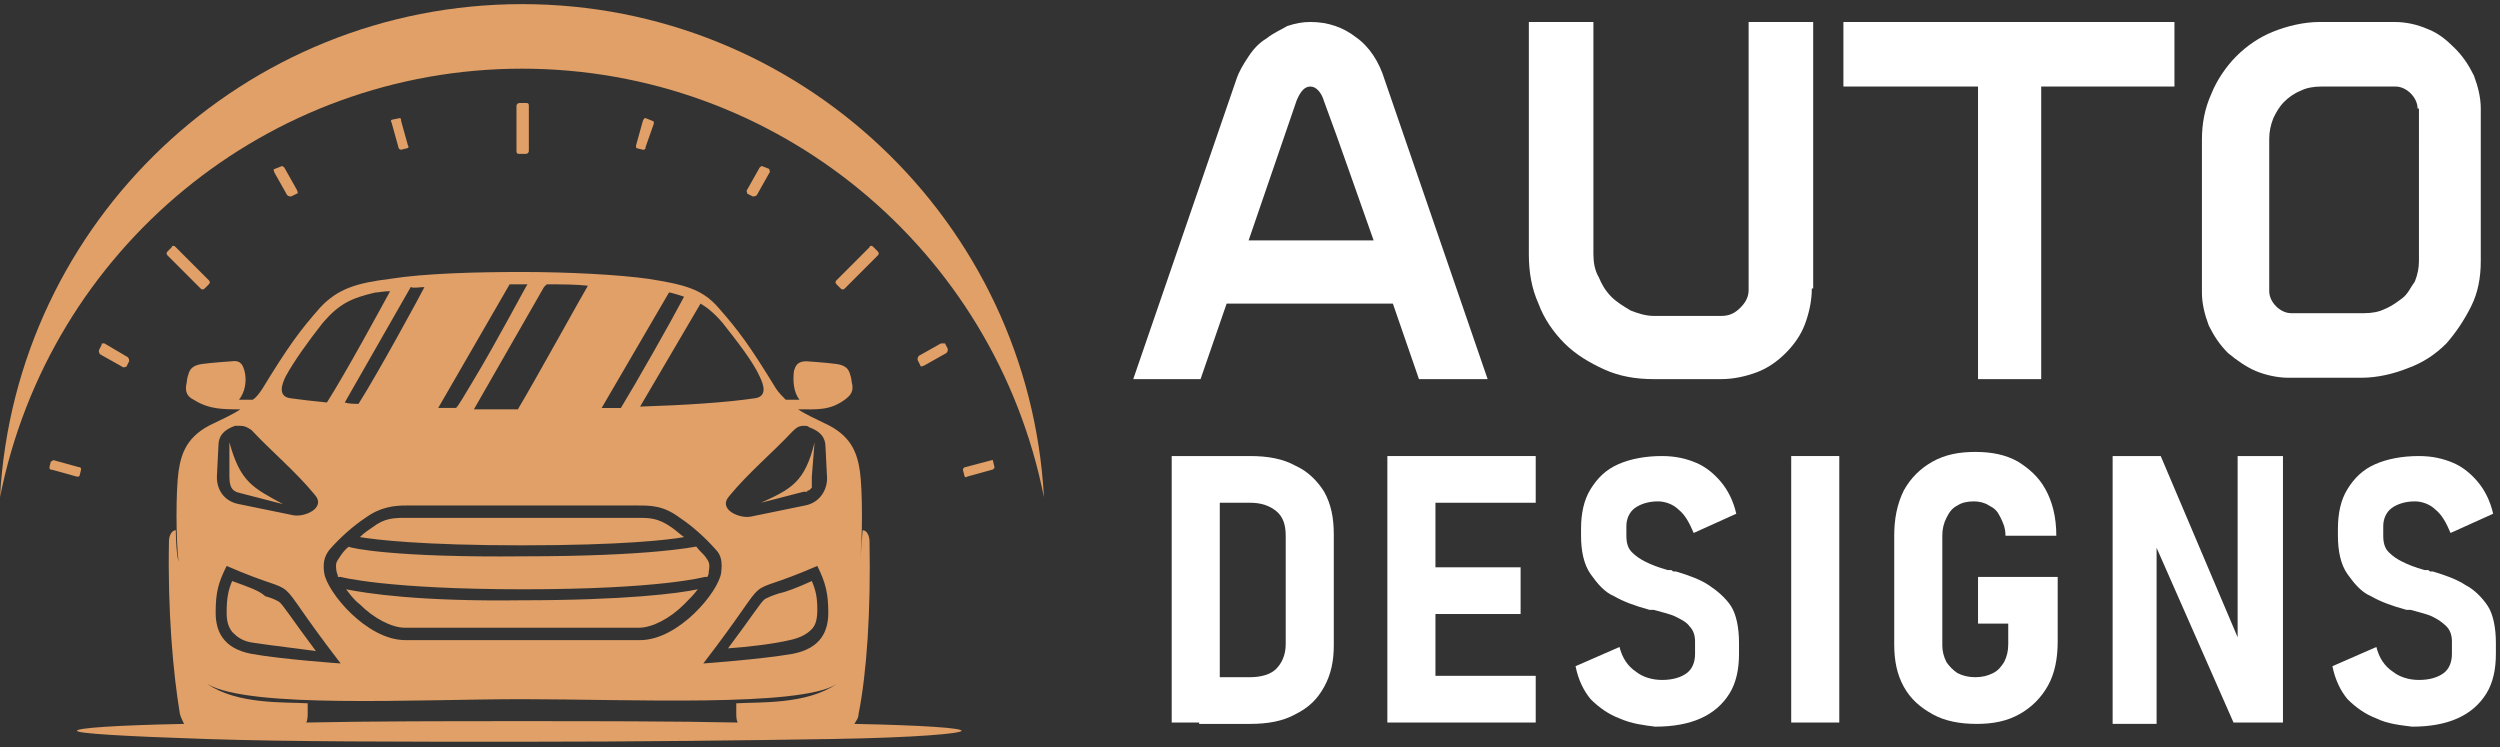
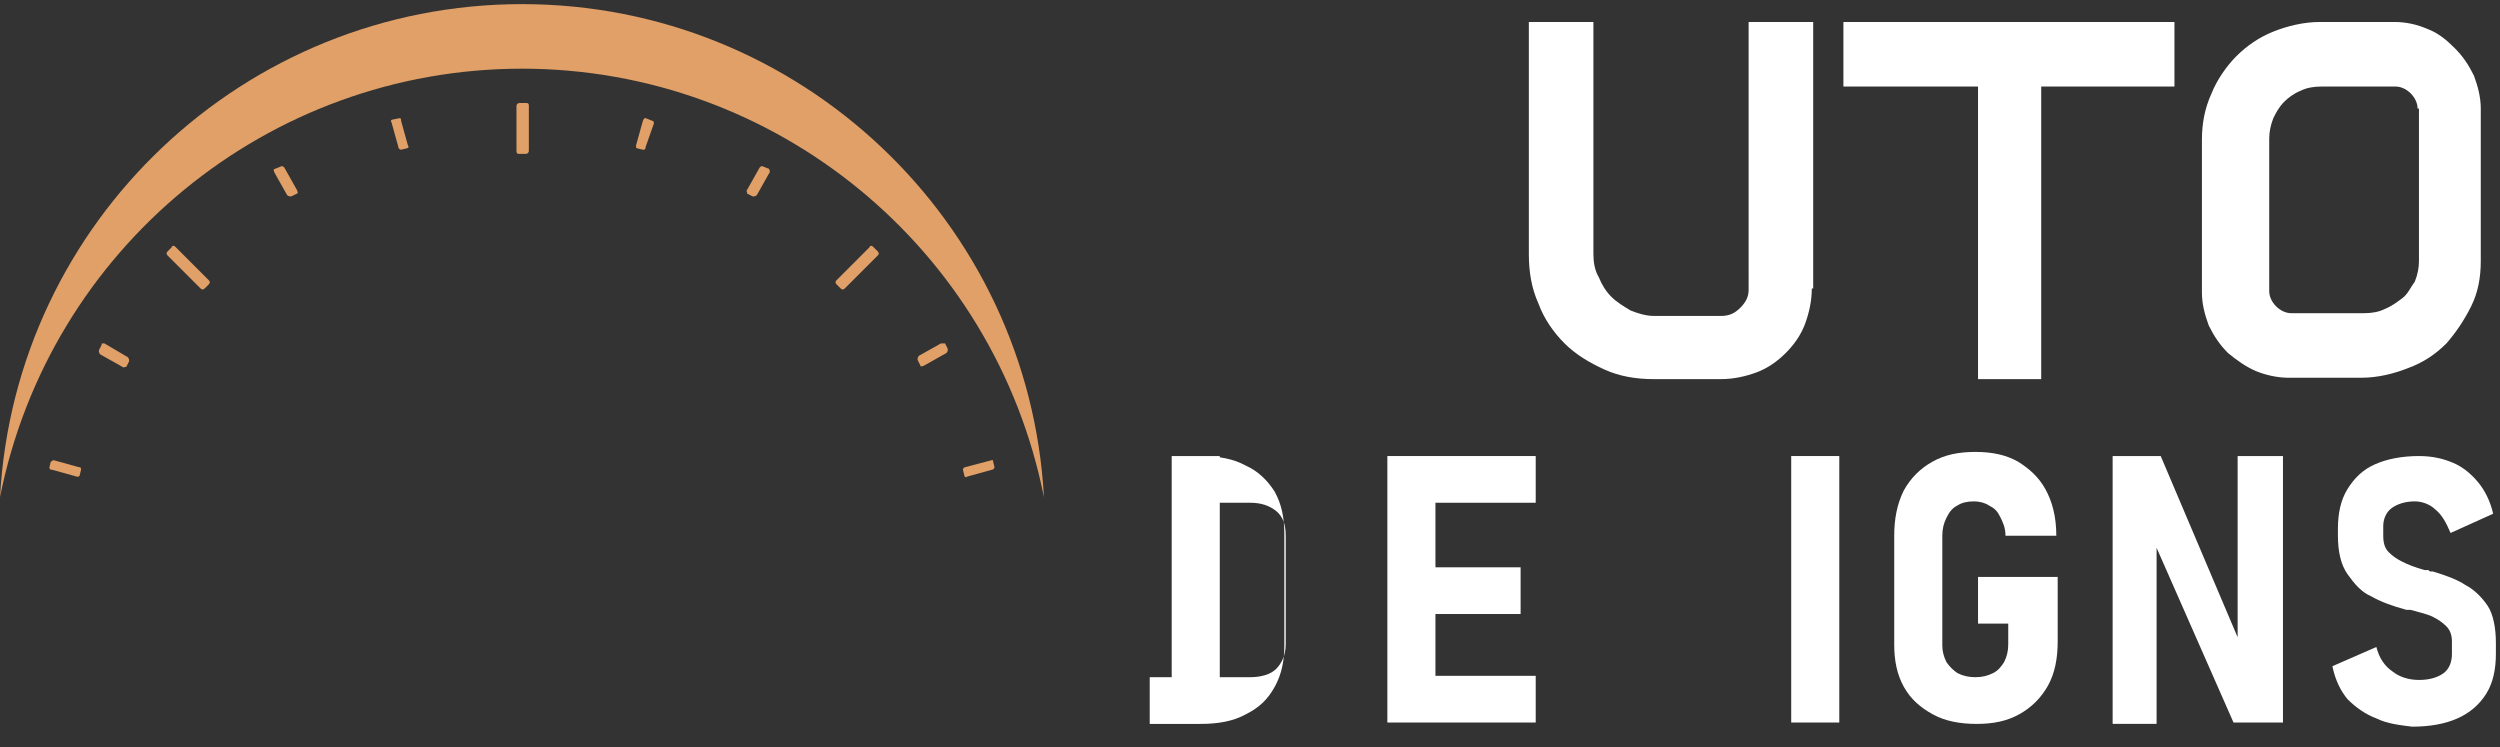
<svg xmlns="http://www.w3.org/2000/svg" version="1.1" id="Layer_1" x="0px" y="0px" width="182px" height="54.4px" viewBox="0 0 182 54.4" style="enable-background:new 0 0 182 54.4;" xml:space="preserve">
  <rect x="0" y="0" width="182" height="54.4" fill="#333333" stroke="none" />
  <style type="text/css">
	.st0{fill:#FFFFFF;}
	.st1{fill:#E0A067;}
</style>
  <g>
-     <path class="st0" d="M82.5,27.6L90,5.8c0.2-0.6,0.5-1.1,0.9-1.7s0.8-1,1.3-1.3c0.5-0.4,1-0.6,1.5-0.9c0.6-0.2,1.1-0.3,1.7-0.3   c1.3,0,2.4,0.4,3.3,1.1c1,0.7,1.7,1.8,2.1,3.1l7.5,21.8h-5l-1.9-5.5H89.3l-1.9,5.5H82.5z M90.9,17.5h9.1c-0.6-1.7-1.2-3.4-1.8-5.1   c-0.6-1.7-1.2-3.4-1.8-5c-0.2-0.7-0.6-1.1-1-1.1c-0.4,0-0.7,0.3-1,1L90.9,17.5z" />
    <path class="st0" d="M131.9,21c0,0.9-0.2,1.8-0.5,2.6c-0.3,0.8-0.8,1.5-1.4,2.1c-0.6,0.6-1.3,1.1-2.1,1.4c-0.8,0.3-1.7,0.5-2.6,0.5   h-4.9c-1.3,0-2.5-0.2-3.6-0.7s-2.1-1.1-2.9-1.9c-0.8-0.8-1.5-1.8-1.9-2.9c-0.5-1.1-0.7-2.3-0.7-3.6V1.6h4.7v16.9   c0,0.6,0.1,1.2,0.4,1.7c0.2,0.5,0.5,1,0.9,1.4c0.4,0.4,0.9,0.7,1.4,1c0.5,0.2,1.1,0.4,1.7,0.4h4.9c0.6,0,1-0.2,1.4-0.6   c0.4-0.4,0.6-0.8,0.6-1.3V1.6h4.7V21z" />
    <path class="st0" d="M144,6.3h-9.8V1.6h24.1v4.7h-9.7v21.3H144V6.3z" />
    <path class="st0" d="M174.3,1.6c0.9,0,1.7,0.2,2.4,0.5c0.8,0.3,1.4,0.8,2,1.4c0.6,0.6,1,1.2,1.4,2c0.3,0.8,0.5,1.6,0.5,2.4V19   c0,1.2-0.2,2.3-0.7,3.3s-1.1,1.9-1.8,2.7c-0.8,0.8-1.7,1.4-2.8,1.8c-1,0.4-2.2,0.7-3.4,0.7h-5.3c-0.8,0-1.7-0.2-2.4-0.5   s-1.4-0.8-2-1.3c-0.6-0.6-1-1.2-1.4-2c-0.3-0.8-0.5-1.6-0.5-2.4V10.2c0-1.2,0.2-2.3,0.7-3.4c0.4-1,1.1-2,1.8-2.7   c0.8-0.8,1.7-1.4,2.7-1.8s2.2-0.7,3.4-0.7H174.3z M176,7.9c0-0.4-0.2-0.8-0.5-1.1c-0.3-0.3-0.7-0.5-1.1-0.5H169   c-0.6,0-1.1,0.1-1.5,0.3c-0.5,0.2-0.9,0.5-1.2,0.8c-0.4,0.4-0.6,0.8-0.8,1.2c-0.2,0.5-0.3,1-0.3,1.5v11.1c0,0.4,0.2,0.8,0.5,1.1   s0.7,0.5,1.1,0.5h5.3c0.6,0,1.1-0.1,1.5-0.3c0.5-0.2,0.9-0.5,1.3-0.8s0.6-0.8,0.9-1.2c0.2-0.5,0.3-1,0.3-1.5V7.9z" />
-     <path class="st0" d="M85.3,33.2h3.5v19.4h-3.5V33.2z M87.4,49.3h3.6c0.8,0,1.5-0.2,1.9-0.6s0.7-1,0.7-1.8V39c0-0.8-0.2-1.4-0.7-1.8   s-1.1-0.6-1.9-0.6h-3.6v-3.4H91c1.3,0,2.4,0.2,3.3,0.7c0.9,0.4,1.6,1.1,2.1,1.9c0.5,0.9,0.7,1.9,0.7,3.1V47c0,1.1-0.2,2.1-0.7,3   c-0.5,0.9-1.1,1.5-2.1,2c-0.9,0.5-2,0.7-3.3,0.7h-3.7V49.3z" />
+     <path class="st0" d="M85.3,33.2h3.5v19.4h-3.5V33.2z M87.4,49.3h3.6c0.8,0,1.5-0.2,1.9-0.6s0.7-1,0.7-1.8V39c0-0.8-0.2-1.4-0.7-1.8   s-1.1-0.6-1.9-0.6h-3.6v-3.4c1.3,0,2.4,0.2,3.3,0.7c0.9,0.4,1.6,1.1,2.1,1.9c0.5,0.9,0.7,1.9,0.7,3.1V47c0,1.1-0.2,2.1-0.7,3   c-0.5,0.9-1.1,1.5-2.1,2c-0.9,0.5-2,0.7-3.3,0.7h-3.7V49.3z" />
    <path class="st0" d="M101,33.2h3.5v19.4H101V33.2z M102.4,33.2h9.4v3.4h-9.4V33.2z M102.4,41.3h8.3v3.4h-8.3V41.3z M102.4,49.2h9.4   v3.4h-9.4V49.2z" />
-     <path class="st0" d="M117.9,52.3c-0.8-0.3-1.5-0.8-2.1-1.4c-0.5-0.6-0.9-1.4-1.1-2.4l3.2-1.4c0.2,0.8,0.6,1.4,1.2,1.8   c0.5,0.4,1.2,0.6,1.9,0.6c0.8,0,1.4-0.2,1.8-0.5c0.4-0.3,0.6-0.8,0.6-1.4v-0.9c0-0.4-0.1-0.8-0.4-1.1c-0.2-0.3-0.6-0.5-1-0.7   c-0.4-0.2-0.9-0.3-1.6-0.5c0,0-0.1,0-0.1,0c0,0,0,0,0,0l-0.2,0c-1.1-0.3-1.9-0.6-2.6-1c-0.7-0.3-1.2-0.9-1.7-1.6   c-0.5-0.7-0.7-1.7-0.7-2.8v-0.5c0-1.1,0.2-2.1,0.7-2.9c0.5-0.8,1.1-1.4,2-1.8s2-0.6,3.2-0.6c1,0,1.8,0.2,2.5,0.5s1.3,0.8,1.8,1.4   c0.5,0.6,0.9,1.4,1.1,2.3l-3.1,1.4c-0.3-0.7-0.6-1.3-1.1-1.7c-0.4-0.4-1-0.6-1.5-0.6c-0.7,0-1.3,0.2-1.7,0.5   c-0.4,0.3-0.6,0.8-0.6,1.3v0.7c0,0.5,0.1,0.9,0.4,1.2c0.3,0.3,0.6,0.5,1,0.7c0.4,0.2,0.9,0.4,1.6,0.6c0.1,0,0.1,0,0.2,0   c0.1,0,0.1,0,0.2,0.1c0.1,0,0.1,0,0.1,0c0,0,0.1,0,0.1,0c1,0.3,1.8,0.6,2.4,1s1.2,0.9,1.6,1.5s0.6,1.6,0.6,2.7v0.8   c0,1.1-0.2,2.1-0.7,2.9c-0.5,0.8-1.2,1.4-2.1,1.8c-0.9,0.4-2,0.6-3.3,0.6C119.7,52.8,118.8,52.7,117.9,52.3z" />
    <path class="st0" d="M133.9,52.6h-3.5V33.2h3.5V52.6z" />
    <path class="st0" d="M149.8,41.9v4.8c0,1.2-0.2,2.3-0.7,3.2c-0.5,0.9-1.2,1.6-2.1,2.1s-1.9,0.7-3.1,0.7c-1.2,0-2.3-0.2-3.2-0.7   c-0.9-0.5-1.6-1.1-2.1-2c-0.5-0.9-0.7-1.9-0.7-3.1v-7.9c0-1.2,0.2-2.3,0.7-3.3c0.5-0.9,1.2-1.6,2.1-2.1c0.9-0.5,1.9-0.7,3.1-0.7   c1.2,0,2.2,0.2,3.1,0.7c0.8,0.5,1.5,1.1,2,2s0.8,2,0.8,3.4H146c0-0.6-0.2-1-0.4-1.4c-0.2-0.4-0.4-0.6-0.8-0.8   c-0.3-0.2-0.7-0.3-1.1-0.3c-0.5,0-0.9,0.1-1.2,0.3c-0.4,0.2-0.6,0.5-0.8,0.9c-0.2,0.4-0.3,0.8-0.3,1.3V47c0,0.4,0.1,0.8,0.3,1.2   c0.2,0.3,0.5,0.6,0.8,0.8c0.4,0.2,0.8,0.3,1.3,0.3c0.5,0,0.9-0.1,1.3-0.3c0.4-0.2,0.6-0.5,0.8-0.8c0.2-0.4,0.3-0.8,0.3-1.3v-1.5   H144v-3.4H149.8z" />
    <path class="st0" d="M153.8,33.2h3.5l5.9,13.9l-0.3,0.4V33.2h3.3v19.4h-3.6l-5.9-13.4l0.3-0.4v13.9h-3.2V33.2z" />
    <path class="st0" d="M173,52.3c-0.8-0.3-1.5-0.8-2.1-1.4c-0.5-0.6-0.9-1.4-1.1-2.4l3.2-1.4c0.2,0.8,0.6,1.4,1.2,1.8   c0.5,0.4,1.2,0.6,1.9,0.6c0.8,0,1.4-0.2,1.8-0.5c0.4-0.3,0.6-0.8,0.6-1.4v-0.9c0-0.4-0.1-0.8-0.4-1.1s-0.6-0.5-1-0.7   c-0.4-0.2-0.9-0.3-1.6-0.5c0,0-0.1,0-0.1,0s0,0,0,0l-0.2,0c-1.1-0.3-1.9-0.6-2.6-1c-0.7-0.3-1.2-0.9-1.7-1.6s-0.7-1.7-0.7-2.8v-0.5   c0-1.1,0.2-2.1,0.7-2.9c0.5-0.8,1.1-1.4,2-1.8s2-0.6,3.2-0.6c1,0,1.8,0.2,2.5,0.5s1.3,0.8,1.8,1.4c0.5,0.6,0.9,1.4,1.1,2.3   l-3.1,1.4c-0.3-0.7-0.6-1.3-1.1-1.7c-0.4-0.4-1-0.6-1.5-0.6c-0.7,0-1.3,0.2-1.7,0.5c-0.4,0.3-0.6,0.8-0.6,1.3v0.7   c0,0.5,0.1,0.9,0.4,1.2c0.3,0.3,0.6,0.5,1,0.7c0.4,0.2,0.9,0.4,1.6,0.6c0.1,0,0.1,0,0.2,0c0.1,0,0.1,0,0.2,0.1c0.1,0,0.1,0,0.1,0   c0,0,0.1,0,0.1,0c1,0.3,1.8,0.6,2.4,1c0.6,0.3,1.2,0.9,1.6,1.5s0.6,1.6,0.6,2.7v0.8c0,1.1-0.2,2.1-0.7,2.9   c-0.5,0.8-1.2,1.4-2.1,1.8c-0.9,0.4-2,0.6-3.3,0.6C174.8,52.8,173.8,52.7,173,52.3z" />
  </g>
  <g>
    <g>
-       <path class="st1" d="M38,19.8c-3.3,0-7.1,0.1-9.6,0.5c-2.4,0.3-3.8,0.7-5.1,2.1c-1.5,1.7-2.3,2.8-4.2,5.9    c-0.2,0.3-0.4,0.6-0.7,0.8l-1,0c0.4-0.5,0.6-1.3,0.4-2.1c-0.1-0.3-0.2-0.8-0.9-0.7c0,0-1.5,0.1-2.2,0.2c-0.7,0.1-0.9,0.4-1,0.8    c0,0-0.1,0.3-0.1,0.5c-0.2,0.8,0.1,1.1,0.5,1.3c1.1,0.7,2.1,0.7,3.4,0.7c-0.6,0.4-1.3,0.7-1.9,1c-2,0.9-2.4,2.2-2.6,3.5    c-0.2,1.4-0.2,5,0,6.6c-0.2-0.7-0.2-2.3-0.2-2.3c-0.3,0-0.5,0.4-0.5,0.8c-0.1,5.1,0.3,9.6,0.8,12.6c0.1,0.3,0.2,0.5,0.3,0.7    c-5,0.1-7.8,0.3-7.8,0.5c0,0.2,3.4,0.4,9.4,0.6s14.2,0.2,22.8,0.2s16.7-0.1,22.8-0.2s9.4-0.4,9.4-0.6c0-0.2-2.8-0.4-7.8-0.5    c0.1-0.2,0.3-0.4,0.3-0.7c0.6-3,0.9-7.5,0.8-12.6c0-0.4-0.2-0.8-0.5-0.8c0-0.1-0.1,1.5-0.2,2.3c0.2-1.6,0.2-5.2,0-6.6    c-0.2-1.3-0.6-2.6-2.6-3.5c-0.6-0.3-1.3-0.6-1.9-1c1.4,0,2.3,0.1,3.4-0.7c0.4-0.3,0.7-0.6,0.5-1.3c0-0.2-0.1-0.5-0.1-0.5    c-0.1-0.4-0.3-0.7-1-0.8c-0.7-0.1-2.2-0.2-2.2-0.2c-0.7,0-0.8,0.4-0.9,0.7c-0.1,0.8,0,1.6,0.4,2.1l-1,0c-0.2-0.2-0.5-0.5-0.7-0.8    c-1.9-3.1-2.7-4.2-4.2-5.9c-1.2-1.4-2.6-1.7-5.1-2.1C45.1,20,41.4,19.8,38,19.8z M38,20.7c0.1,0,0.2,0,0.4,0    c-0.1,0.1-2.3,4.3-4,7.1c-0.6,1-1,1.7-1.2,1.9c0,0,0,0,0,0c0,0,0,0,0,0c0,0,0,0,0,0c0,0,0,0,0,0c0,0,0,0,0,0c-0.4,0-0.9,0-1.3,0    l5.2-9C37.4,20.7,37.7,20.7,38,20.7z M39.8,20.7c1.1,0,2.1,0,3,0.1c-0.2,0.3-3.9,7-5.1,9c-1,0-2.1,0-3.2,0l4.7-8.2l0.4-0.7    L39.8,20.7z M30.9,20.9c-0.3,0.6-3.4,6.3-4.8,8.5c-0.3,0-0.7,0-1-0.1l4.8-8.4C30.2,21,30.5,20.9,30.9,20.9z M28.4,21.2    c-0.6,1.1-3.2,5.9-4.6,8.1c-1-0.1-1.9-0.2-2.6-0.3c-1-0.1-0.7-1-0.4-1.6c0.6-1.1,1.6-2.5,2.7-3.9c1.2-1.4,2.1-1.8,3.8-2.2    C27.5,21.3,27.9,21.2,28.4,21.2z M48.7,21.3c0,0,0.1,0,0.1,0c0.4,0.1,0.7,0.2,1,0.3c-1,1.9-3.5,6.3-4.6,8.1c-0.5,0-0.9,0-1.4,0    L48.7,21.3z M51,22.1c0.5,0.3,1,0.7,1.6,1.4c1.1,1.4,2.2,2.8,2.7,3.9c0.3,0.6,0.6,1.5-0.4,1.6c-2,0.3-5.1,0.5-8.3,0.6L51,22.1z     M17.5,31c0.3,0,0.5,0.1,0.8,0.3c1.5,1.6,3.2,3,4.6,4.7c0.9,1-0.8,1.7-1.6,1.5l-3.9-0.8c-1.1-0.2-1.7-1.1-1.6-2.2l0.1-2    c0-0.8,0.4-1.2,1.2-1.5C17.2,31,17.4,31,17.5,31z M58.5,31c0.2,0,0.3,0,0.4,0.1c0.8,0.3,1.2,0.7,1.2,1.5l0.1,2    c0.1,1-0.5,2-1.6,2.2l-3.9,0.8c-0.8,0.2-2.5-0.5-1.6-1.5c1.4-1.7,3.1-3.1,4.6-4.7C58,31.1,58.2,31,58.5,31z M16.7,32.2v2.5    c0,1,0.4,1.1,0.8,1.2l3.1,0.8C18.4,35.5,17.5,35.1,16.7,32.2z M59.3,32.2c-0.7,2.9-1.7,3.4-3.9,4.4l3.1-0.8c0,0,0.1,0,0.1,0    c0,0,0.1,0,0.1,0c0,0,0.1,0,0.1-0.1c0,0,0,0,0.1,0c0,0,0,0,0.1-0.1c0,0,0.1-0.1,0.1-0.1c0,0,0-0.1,0-0.1c0,0,0-0.1,0-0.1    c0,0,0-0.1,0-0.1c0-0.1,0-0.2,0-0.3c0-0.1,0-0.1,0-0.2L59.3,32.2z M29.6,36.8H38h8.4c1,0,1.9,0,3.1,0.9c0.9,0.6,1.8,1.4,2.6,2.3    c0.4,0.4,0.5,0.9,0.4,1.7c-0.2,1.4-3.1,4.9-5.9,4.9H38h-8.5c-2.8,0-5.7-3.5-5.9-4.9c-0.1-0.7,0-1.2,0.4-1.7    c0.8-0.9,1.7-1.7,2.6-2.3C27.7,36.9,28.7,36.8,29.6,36.8z M29.6,37.7c-0.9,0-1.6,0-2.5,0.7c-0.3,0.2-0.6,0.4-0.9,0.7    c1.2,0.2,4.6,0.6,11.8,0.6c7.3,0,10.7-0.4,11.8-0.6c-0.3-0.2-0.6-0.5-0.9-0.7c-1-0.7-1.6-0.7-2.5-0.7H38H29.6z M25.4,39.8    c-0.3,0.2-0.5,0.5-0.7,0.8c-0.2,0.3-0.3,0.4-0.2,1c0,0.1,0.1,0.2,0.1,0.4l0.2,0c0,0,3.3,0.9,13.3,0.9S51.3,42,51.3,42l0.2,0    c0.1-0.2,0.1-0.3,0.1-0.4c0.1-0.6,0-0.7-0.2-1c-0.2-0.3-0.5-0.5-0.7-0.8c0,0-0.1,0-0.1,0c0,0-3.2,0.7-12.5,0.7    C28.7,40.6,25.5,39.9,25.4,39.8C25.5,39.8,25.4,39.8,25.4,39.8z M16.5,41.2c6.2,2.7,2.6-0.3,8.3,7.1c0,0-4.3-0.3-6.5-0.7    c-2.1-0.4-2.6-1.7-2.6-3C15.7,43.1,15.9,42.4,16.5,41.2z M59.5,41.2c0.6,1.2,0.8,2,0.8,3.4c0,1.3-0.5,2.6-2.6,3    c-2.3,0.4-6.5,0.7-6.5,0.7C56.9,40.9,53.3,43.9,59.5,41.2z M16.9,42.3c-0.3,0.7-0.4,1.3-0.4,2.3c0,0.6,0.1,1,0.4,1.4    c0.3,0.3,0.7,0.7,1.6,0.8c1.3,0.2,3.1,0.4,4.5,0.6c-1.8-2.4-2.4-3.4-2.7-3.6c-0.2-0.1-0.3-0.2-1-0.4C18.9,43,18,42.7,16.9,42.3z     M59.1,42.3c-1.1,0.5-1.9,0.8-2.4,0.9c-0.6,0.2-0.8,0.3-1,0.4c-0.3,0.2-0.9,1.2-2.7,3.6c1.4-0.1,3.2-0.3,4.5-0.6    c0.9-0.2,1.3-0.5,1.6-0.8c0.3-0.3,0.4-0.8,0.4-1.4C59.5,43.5,59.4,43,59.1,42.3z M25.2,42.9c0.3,0.4,0.6,0.8,1,1.1    c1,1,2.3,1.7,3.3,1.7H38h8.5c1,0,2.3-0.7,3.3-1.7c0.4-0.4,0.7-0.7,1-1.1c-1.4,0.3-5.3,0.8-12.8,0.8C30.5,43.8,26.7,43.2,25.2,42.9    z M15.1,49.8c3.1,1.8,15.2,1.1,22.9,1.1c7.7,0,20.3,0.6,22.9-1.1c-2.2,1.5-5.6,1.3-7.3,1.4v0.7c0,0.2,0,0.5,0.1,0.7    c-4.8-0.1-10.2-0.1-15.7-0.1c-5.5,0-10.9,0-15.7,0.1c0.1-0.2,0.1-0.5,0.1-0.7v-0.7C20.7,51.1,17.3,51.3,15.1,49.8z" />
      <path class="st1" d="M38,0.3C17.8,0.3,1.1,16.1,0,36.2C3.6,18.1,19.5,5,38,5c18.5,0,34.4,13.1,38,31.2C74.9,16.1,58.2,0.3,38,0.3z    " />
      <path class="st1" d="M37.8,7.5c-0.1,0-0.2,0.1-0.2,0.2V11c0,0.2,0.1,0.2,0.2,0.2h0.5c0.1,0,0.2-0.1,0.2-0.2V7.7    c0-0.2-0.1-0.2-0.2-0.2H37.8z M12.6,17.9c0,0-0.1,0-0.1,0.1l-0.3,0.3c-0.1,0.1-0.1,0.2,0,0.3l2.4,2.4c0.1,0.1,0.2,0.1,0.3,0    l0.3-0.3c0.1-0.1,0.1-0.2,0-0.3L12.8,18C12.7,17.9,12.7,17.9,12.6,17.9z M63.4,17.9c0,0-0.1,0-0.1,0.1l-2.4,2.4    c-0.1,0.1-0.1,0.2,0,0.3l0.3,0.3c0.1,0.1,0.2,0.1,0.3,0l2.4-2.4c0.1-0.1,0.1-0.2,0-0.3l-0.3-0.3C63.5,17.9,63.5,17.9,63.4,17.9z" />
      <path class="st1" d="M29.1,8.6C29.1,8.6,29.1,8.6,29.1,8.6l-0.5,0.1c-0.1,0-0.2,0.1-0.1,0.2l0.5,1.8c0,0.1,0.1,0.2,0.2,0.2    l0.4-0.1c0.1,0,0.2-0.1,0.1-0.2l-0.5-1.8C29.2,8.7,29.2,8.6,29.1,8.6z M47,8.6c-0.1,0-0.1,0-0.2,0.2l-0.5,1.8c0,0.1,0,0.2,0.1,0.2    l0.4,0.1c0.1,0,0.2,0,0.2-0.2L47.6,9c0-0.1,0-0.2-0.1-0.2L47,8.6C47,8.6,47,8.6,47,8.6z M20.5,12.1C20.5,12.1,20.5,12.1,20.5,12.1    L20,12.3c-0.1,0-0.1,0.1,0,0.3l0.9,1.6c0.1,0.1,0.2,0.1,0.3,0.1l0.4-0.2c0.1,0,0.1-0.1,0-0.3l-0.9-1.6    C20.6,12.1,20.6,12.1,20.5,12.1z M55.5,12.1c-0.1,0-0.1,0-0.2,0.1l-0.9,1.6c-0.1,0.1,0,0.2,0,0.3l0.4,0.2c0.1,0,0.2,0,0.3-0.1    l0.9-1.6c0.1-0.1,0-0.2,0-0.3L55.5,12.1C55.6,12.1,55.6,12.1,55.5,12.1z M7.5,25c-0.1,0-0.1,0-0.1,0.1l-0.2,0.4    c0,0.1,0,0.2,0.1,0.3l1.6,0.9c0.1,0.1,0.2,0,0.3,0l0.2-0.4c0-0.1,0-0.2-0.1-0.3L7.6,25C7.5,25,7.5,25,7.5,25z M68.6,25    c0,0-0.1,0-0.1,0l-1.6,0.9c-0.1,0.1-0.1,0.2-0.1,0.3l0.2,0.4c0,0.1,0.1,0.1,0.3,0l1.6-0.9c0.1-0.1,0.1-0.2,0.1-0.3l-0.2-0.4    C68.7,25,68.7,25,68.6,25z M3.9,33.5c-0.1,0-0.1,0.1-0.2,0.1l-0.1,0.4c0,0.1,0,0.2,0.2,0.2l1.8,0.5c0.1,0,0.2,0,0.2-0.1l0.1-0.4    c0-0.1,0-0.2-0.2-0.2L3.9,33.5C3.9,33.5,3.9,33.5,3.9,33.5z M72.2,33.5C72.2,33.5,72.1,33.5,72.2,33.5L70.3,34    c-0.1,0-0.2,0.1-0.2,0.2l0.1,0.4c0,0.1,0.1,0.2,0.2,0.1l1.8-0.5c0.1,0,0.2-0.1,0.2-0.2l-0.1-0.4C72.3,33.5,72.3,33.5,72.2,33.5z" />
    </g>
  </g>
</svg>